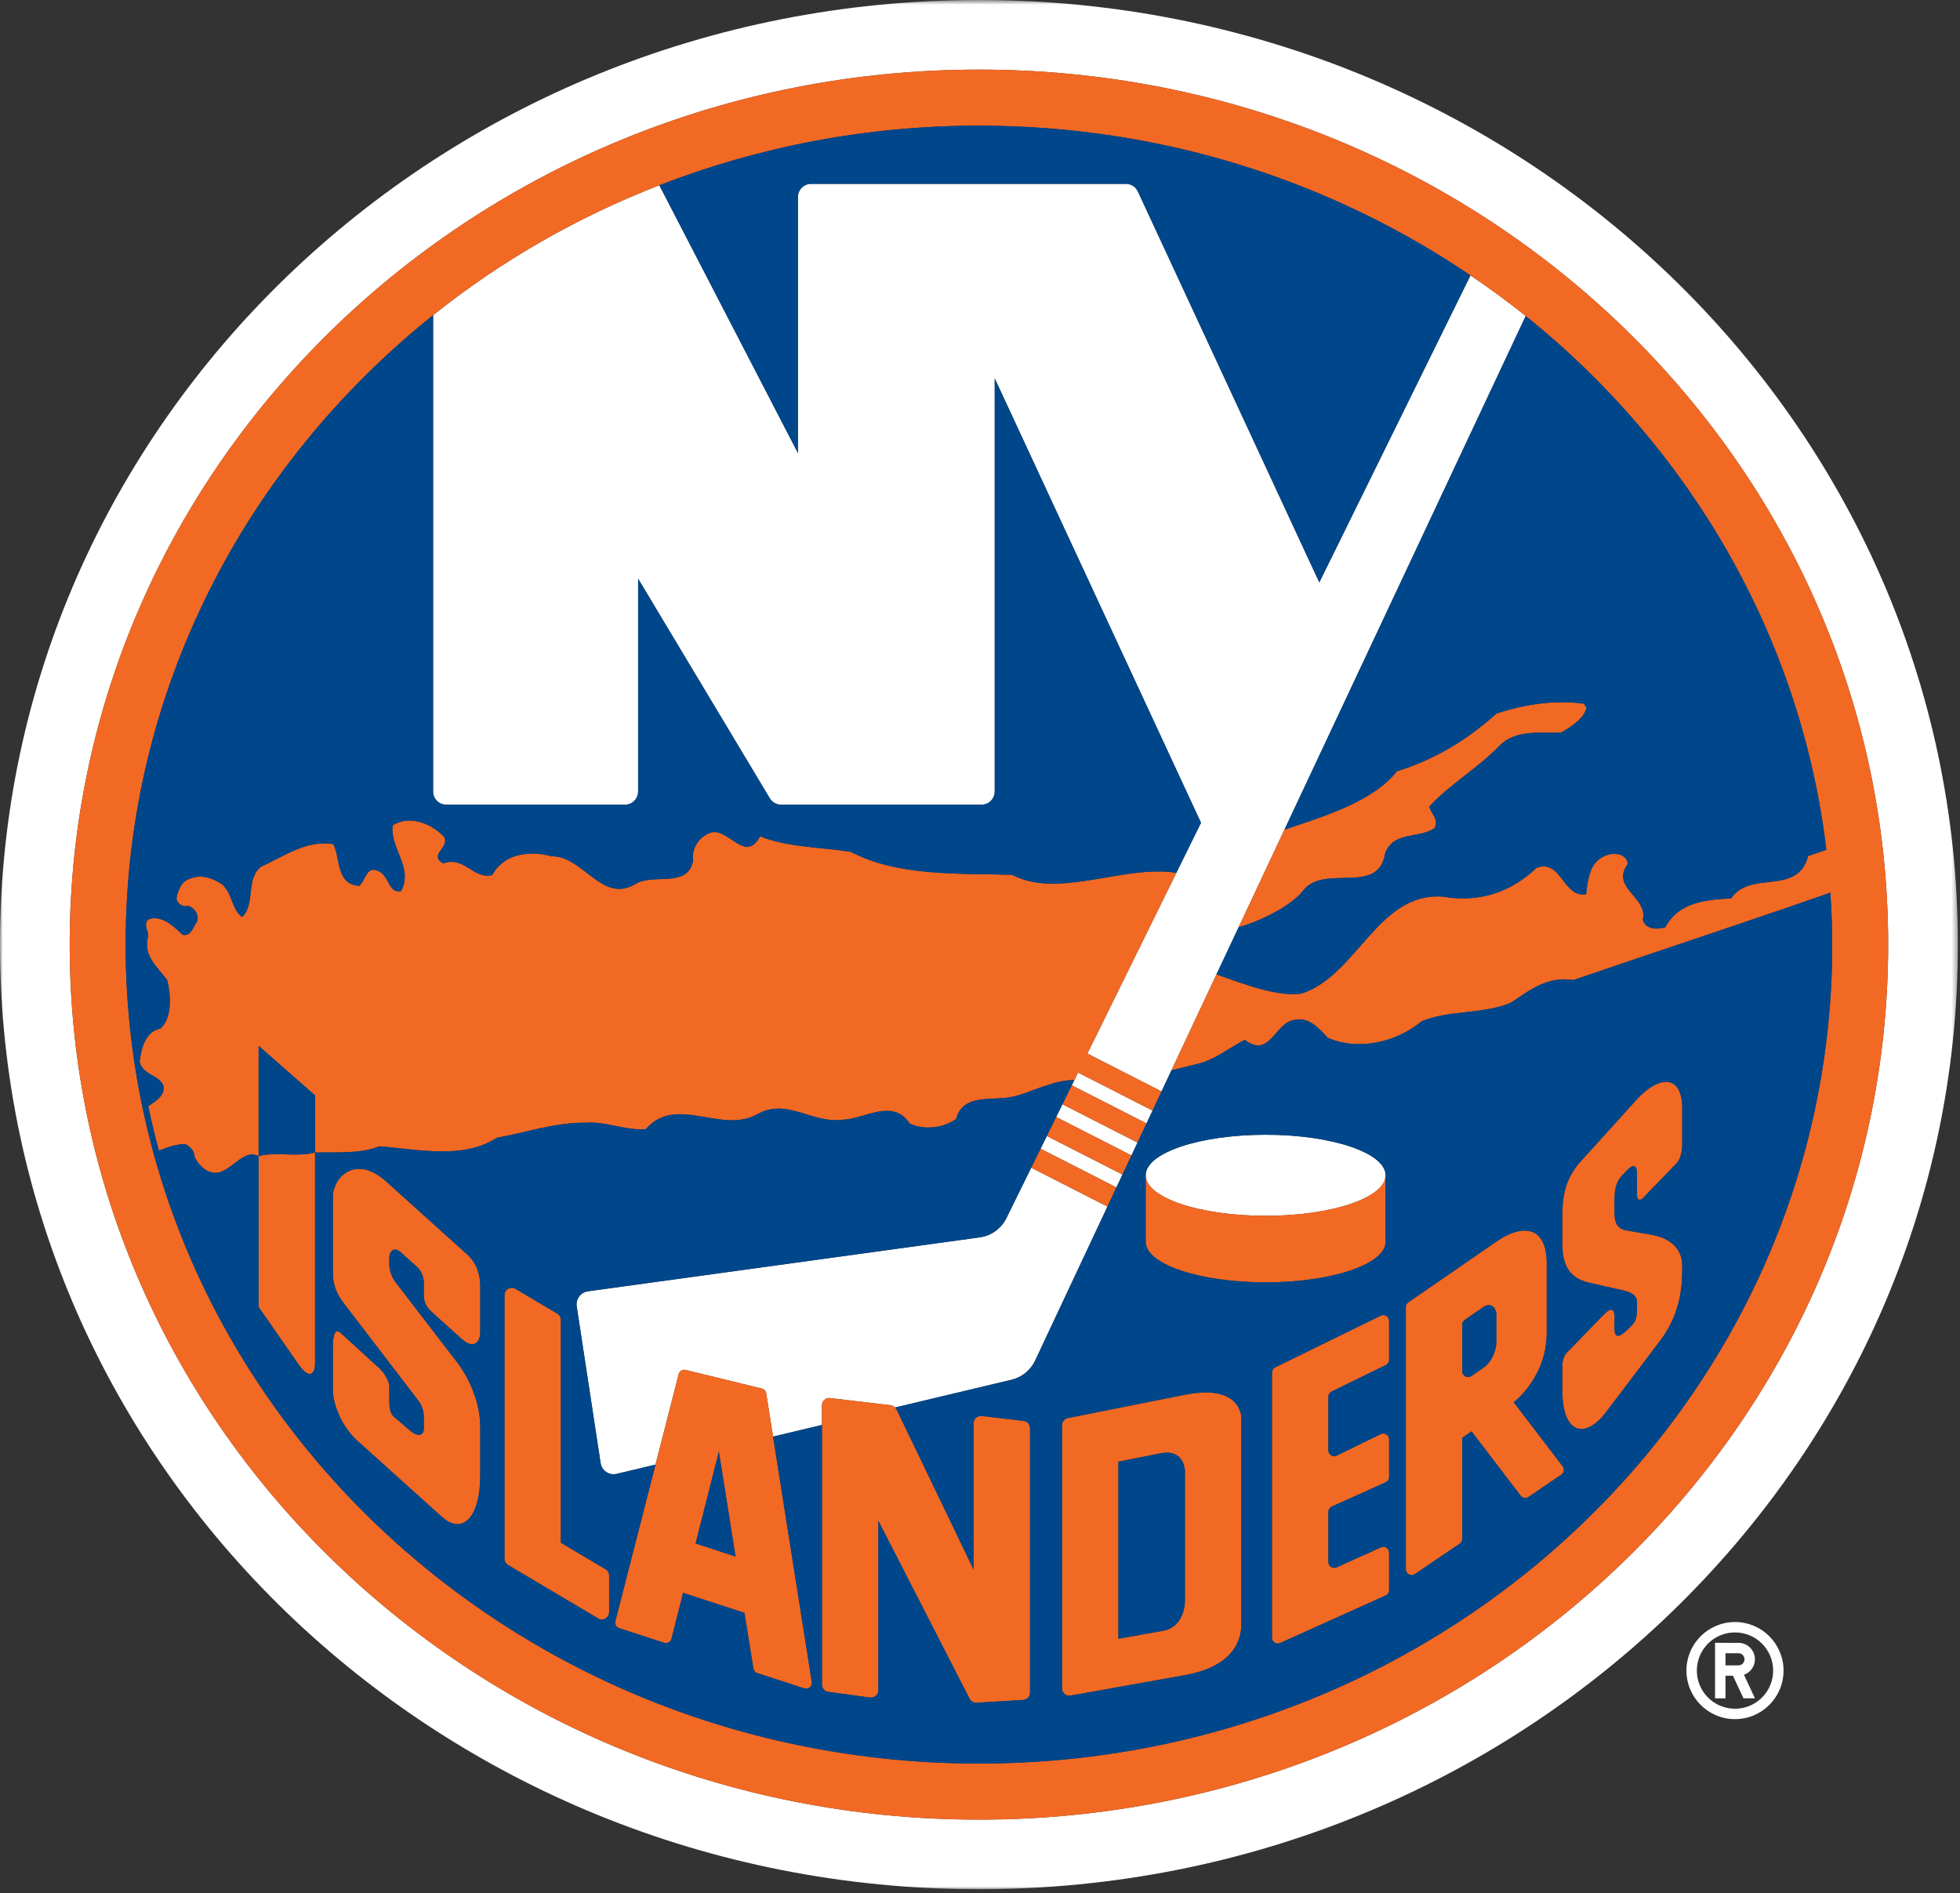
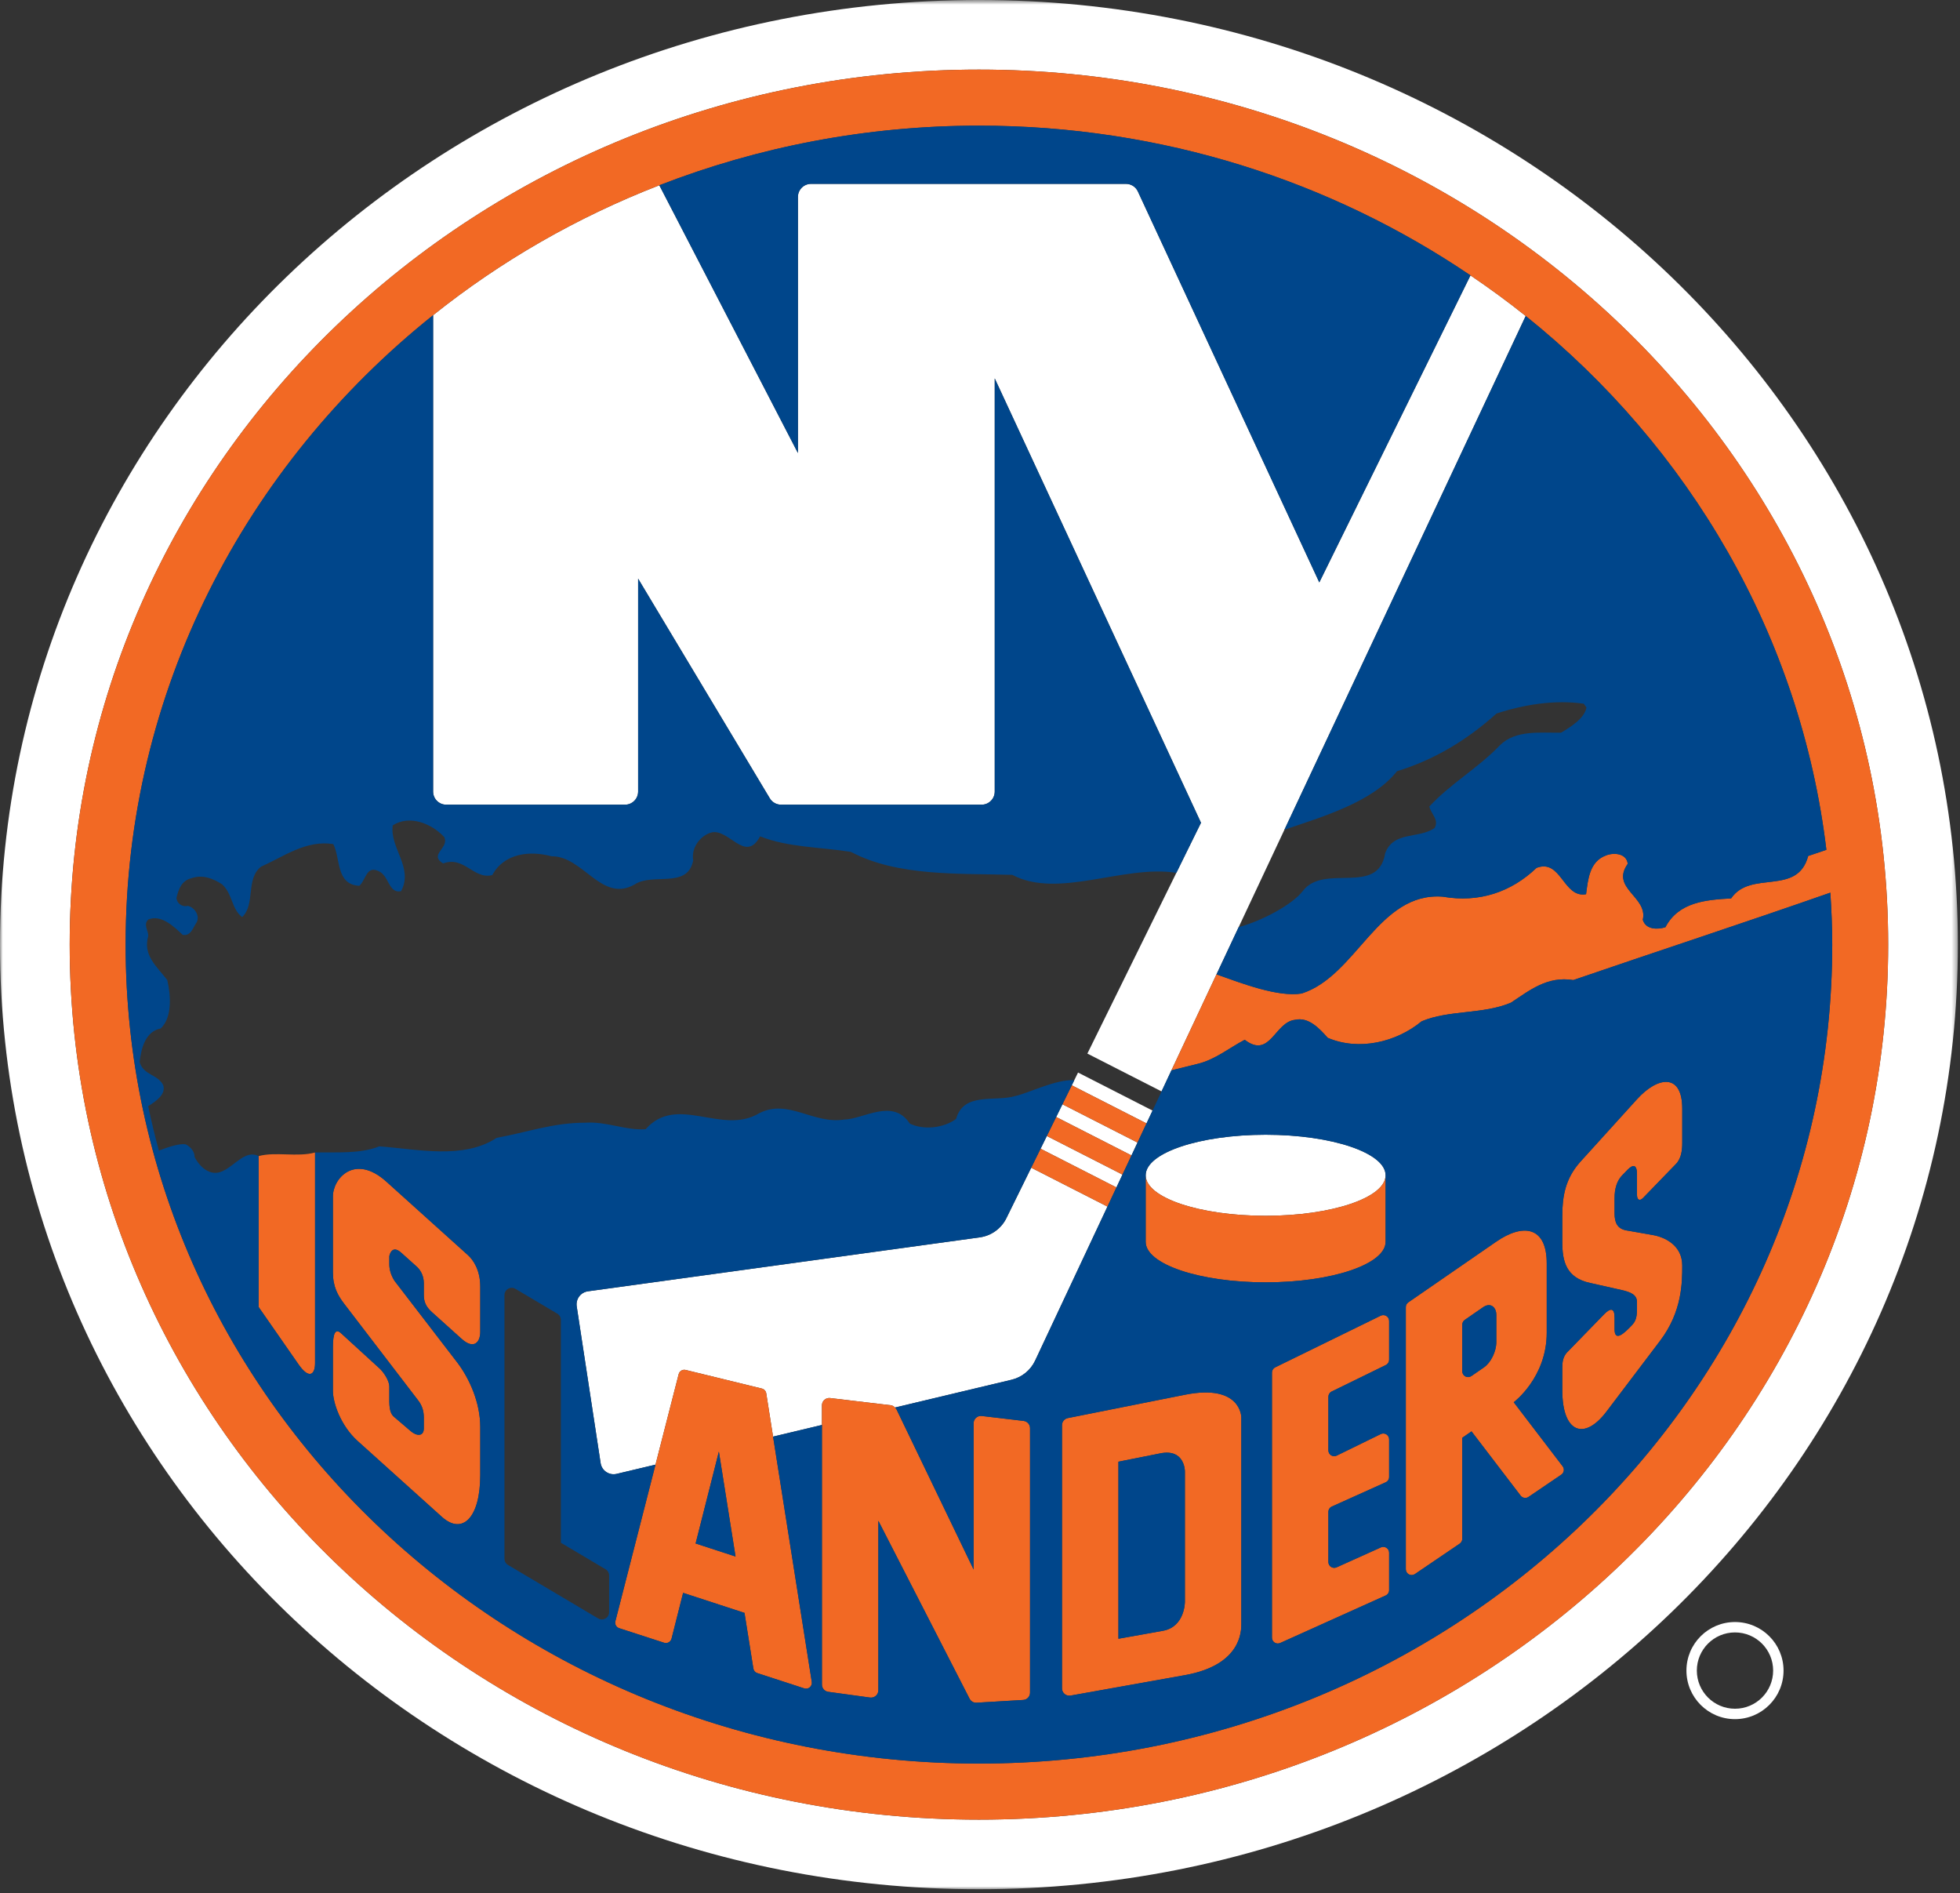
<svg xmlns="http://www.w3.org/2000/svg" xmlns:xlink="http://www.w3.org/1999/xlink" width="349px" height="337px" viewBox="0 0 349 337" version="1.1">
  <rect x="0" y="0" width="349" height="337" fill="#333333" stroke="none" />
  <title>Group 66</title>
  <desc>Created with Sketch.</desc>
  <defs>
    <polygon id="path-1" points="0 0.676 348.618 0.676 348.618 337 0 337" />
  </defs>
  <g id="Page-1" stroke="none" stroke-width="1" fill="none" fill-rule="evenodd">
    <g id="Public-Facing-1" transform="translate(-89, -105)">
      <g id="Group-66" transform="translate(89, 104)">
        <g id="Group-3" transform="translate(0, 0.324)">
          <mask id="mask-2" fill="white">
            <use xlink:href="#path-1" />
          </mask>
          <g id="Clip-2" />
          <path d="M174.31,324.61 C84.892,324.61 12.409,254.869 12.409,168.838 C12.409,82.809 84.892,13.066 174.31,13.066 C263.725,13.066 336.21,82.809 336.21,168.838 C336.21,254.869 263.725,324.61 174.31,324.61 M174.31,0.675 C78.04,0.675 -0,75.965 -0,168.838 C-0,261.71 78.04,337 174.31,337 C270.579,337 348.619,261.71 348.619,168.838 C348.619,75.965 270.579,0.675 174.31,0.675" id="Fill-1" fill="#FFFFFF" mask="url(#mask-2)" />
        </g>
        <path d="M179.199,217.857 C178.285,219.711 176.512,220.994 174.459,221.276 L104.682,230.88 C104.064,230.967 103.502,231.295 103.128,231.796 C102.757,232.297 102.598,232.928 102.69,233.549 L106.947,261.459 C107.043,262.11 107.41,262.685 107.952,263.046 C108.494,263.41 109.16,263.532 109.797,263.382 L116.719,261.734 L120.845,245.629 C120.988,245.074 121.543,244.741 122.097,244.881 L135.66,248.193 C136.067,248.293 136.375,248.628 136.438,249.041 L137.652,256.747 L146.356,254.671 L146.356,251.175 C146.356,250.801 146.511,250.448 146.789,250.201 C147.066,249.959 147.434,249.842 147.806,249.883 L158.614,251.163 C158.914,251.196 159.161,251.358 159.364,251.57 L180.12,246.624 C181.967,246.186 183.509,244.929 184.318,243.212 L197.194,215.798 L183.618,208.876 L179.199,217.857 Z" id="Fill-4" fill="#FFFFFF" />
        <polygon id="Fill-6" fill="#FFFFFF" points="185.285 205.498 198.792 212.388 199.868 210.101 186.401 203.231" />
        <polygon id="Fill-8" fill="#FFFFFF" points="205.224 198.708 191.958 191.936 191.286 193.304 190.841 194.208 204.148 200.992" />
        <polygon id="Fill-10" fill="#FFFFFF" points="188.064 199.852 201.473 206.693 202.547 204.401 189.18 197.585" />
        <path d="M234.916,104.68 L202.608,35.081 C202.227,34.257 201.399,33.73 200.488,33.73 L144.417,33.73 C143.125,33.73 142.079,34.776 142.079,36.066 L142.079,81.648 L117.401,33.982 C102.69,39.686 89.122,47.515 77.119,57.112 L77.119,141.916 C77.119,143.206 78.165,144.252 79.455,144.252 L111.292,144.252 C112.579,144.252 113.625,143.206 113.625,141.916 L113.625,104.016 L137.072,143.118 C137.495,143.822 138.256,144.252 139.077,144.252 L174.787,144.252 C176.074,144.252 177.123,143.206 177.123,141.916 L177.123,68.367 L213.851,147.471 L209.462,156.383 L193.619,188.561 L206.826,195.296 L208.584,191.546 L216.608,174.461 L220.56,166.048 L228.706,148.707 L271.67,57.251 C268.5,54.712 265.212,52.313 261.834,50.026 L234.916,104.68 Z" id="Fill-12" fill="#FFFFFF" />
        <path d="M225.361,203.009 C213.564,203.009 204.002,206.243 204.002,210.222 C204.002,214.209 213.564,217.437 225.361,217.437 C237.155,217.437 246.719,214.209 246.719,210.222 C246.719,206.243 237.155,203.009 225.361,203.009" id="Fill-14" fill="#FFFFFF" />
        <path d="M308.935,305.191 C305.184,305.191 302.142,302.149 302.142,298.399 C302.142,294.646 305.184,291.606 308.935,291.606 C312.69,291.606 315.728,294.646 315.728,298.399 C315.728,302.149 312.69,305.191 308.935,305.191 M308.935,289.756 C304.164,289.756 300.289,293.623 300.289,298.399 C300.289,303.171 304.164,307.044 308.935,307.044 C313.709,307.044 317.58,303.171 317.58,298.399 C317.58,293.623 313.709,289.756 308.935,289.756" id="Fill-16" fill="#FFFFFF" />
-         <path d="M309.55,297.47 L307.242,297.47 L307.242,295.312 L309.55,295.312 C310.148,295.312 310.629,295.796 310.629,296.396 C310.629,296.984 310.148,297.47 309.55,297.47 M312.484,296.396 C312.484,294.768 311.17,293.46 309.55,293.46 L305.383,293.455 L305.383,303.334 L307.242,303.334 L307.242,299.317 L308.568,299.317 L310.441,303.334 L312.484,303.334 L310.534,299.152 C311.672,298.747 312.484,297.663 312.484,296.396" id="Fill-18" fill="#FFFFFF" />
        <polygon id="Fill-20" fill="#F26924" points="198.792 212.388 185.285 205.498 183.618 208.877 197.194 215.799" />
-         <path d="M114.964,202.02 C120.576,195.674 128.532,203.193 135.197,199.173 C140.357,196.54 144.748,201.152 150.277,200.31 C153.747,200.249 158.993,196.407 161.995,201.018 C164.529,202.249 168.086,201.791 170.243,200.193 C171.587,195.331 177.163,197.214 180.85,196.1 C183.277,195.55 188.04,193.103 191.286,193.304 L191.958,191.937 L205.224,198.707 L206.826,195.295 L193.619,188.561 L209.462,156.382 C200.094,154.889 188.449,161.092 180.257,156.741 C170.839,156.456 159.86,157.074 151.516,152.652 C146.089,151.788 140.278,151.864 135.345,149.884 C132.699,154.843 129.718,148.266 126.55,149.23 C124.645,149.844 123.046,151.922 123.431,154.169 C122.451,159.303 116.215,156.301 113.002,158.456 C107.11,161.804 103.843,153.362 98.205,153.436 C94.371,152.398 89.786,152.864 87.654,156.784 C84.34,157.629 82.655,153.307 78.898,154.711 C76.289,153.095 80.063,151.978 79.099,150.017 C76.956,147.671 72.949,145.961 69.927,147.943 C69.375,151.96 73.68,155.438 71.412,159.651 C69.163,160.112 69.286,156.843 67.396,156.075 C65.237,155.034 65.144,157.669 63.991,158.687 C59.778,158.497 60.663,153.808 59.346,151.266 C54.455,150.5 50.542,153.498 46.513,155.266 C43.689,157.416 45.536,162.013 43.111,164.259 C41.226,162.844 41.419,160.13 39.557,158.438 C37.98,157.397 36.079,156.649 34.135,157.324 C32.329,157.764 31.805,159.267 31.426,160.845 C31.469,161.784 32.426,162.534 33.453,162.262 C34.664,162.552 35.598,163.974 35.036,165.165 C34.405,166.01 34.016,167.725 32.52,167.416 C30.925,165.897 28.678,163.763 26.419,164.687 C25.462,165.531 26.408,166.666 26.408,167.589 C25.386,171.052 27.915,173.029 29.785,175.471 C30.423,178.181 30.691,182.122 28.619,184.083 C25.828,184.638 25.142,187.716 24.86,190.06 C25.524,192.423 28.115,192.235 29.068,194.196 C29.568,195.807 27.82,197.023 26.389,197.924 C26.945,200.58 27.579,203.218 28.291,205.833 C29.993,205.175 31.94,204.536 33.057,204.711 C33.998,205.19 34.654,206.035 34.654,206.981 C35.568,208.749 37.461,210.515 39.612,209.495 C41.771,208.571 43.727,205.597 46.052,206.808 L46.052,187.177 L56.099,196.003 L56.099,206.172 C59.831,206.075 64.088,206.462 67.527,205.075 C74.361,205.577 82.51,207.462 88.443,203.556 C93.692,202.618 98.556,200.844 104.187,200.867 C108.03,200.598 111.387,202.29 114.964,202.02" id="Fill-22" fill="#F26924" />
-         <path d="M231.988,159.608 C235.76,154.631 245.398,160.59 246.642,152.899 C248.135,148.884 252.634,150.383 255.442,148.401 C256.288,146.922 254.797,145.882 254.509,144.58 C258.193,140.56 263.156,137.771 267.094,133.657 C269.919,130.872 274.331,131.505 277.973,131.429 C279.666,130.409 282.129,128.91 282.49,126.946 L282.009,126.277 C276.851,125.524 271.264,126.444 266.469,128.025 C261.093,132.869 255.183,136.331 248.752,138.29 C244.363,143.857 235.234,146.467 228.706,148.706 L220.559,166.047 C224.683,164.959 230.146,162.025 231.988,159.608" id="Fill-24" fill="#F26924" />
        <polygon id="Fill-26" fill="#F26924" points="204.148 200.992 190.841 194.209 189.18 197.586 202.547 204.401" />
        <polygon id="Fill-28" fill="#F26924" points="186.401 203.231 199.869 210.101 201.472 206.694 188.064 199.852" />
        <path d="M174.31,314.953 C90.392,314.953 22.369,249.68 22.369,169.162 C22.369,124.117 43.668,83.853 77.12,57.111 C89.122,47.515 102.691,39.686 117.402,33.982 C134.984,27.159 154.183,23.368 174.31,23.368 C206.911,23.368 237.087,33.254 261.834,50.026 C265.212,52.313 268.5,54.712 271.67,57.251 C300.788,80.601 320.627,114.207 325.207,152.288 L321.968,153.383 C320.042,160.59 311.744,155.799 308.243,160.936 C303.772,161.188 298.898,161.57 296.544,166.068 C295.12,166.511 293.061,166.511 292.517,164.743 C293.473,160.611 286.724,159.186 289.835,154.785 C289.652,152.92 287.385,152.726 285.973,153.283 C282.994,154.382 282.768,157.591 282.416,160.188 C278.356,160.936 278.01,153.826 273.601,155.497 C269.093,159.802 263.381,161.761 256.904,160.628 C245.399,159.743 241.608,174.721 231.765,177.87 C227.546,178.535 221.199,176.092 216.609,174.461 L208.584,191.545 L213.263,190.388 C216.368,189.64 218.825,187.586 221.634,186.103 C226.185,189.578 226.954,182.911 230.632,182.546 C232.973,182.007 234.929,184.063 236.417,185.755 C241.954,188.121 248.63,186.546 253.138,182.816 C257.974,180.758 264.152,181.602 269.055,179.488 C272.344,177.316 275.511,174.721 280.145,175.471 C293.904,170.747 311.657,164.913 325.914,159.911 C326.116,162.974 326.25,166.055 326.25,169.162 C326.25,249.68 258.224,314.953 174.31,314.953 M174.31,13.39 C84.892,13.39 12.409,83.133 12.409,169.162 C12.409,255.193 84.892,324.934 174.31,324.934 C263.725,324.934 336.21,255.193 336.21,169.162 C336.21,83.133 263.725,13.39 174.31,13.39" id="Fill-30" fill="#F26924" />
        <path d="M83.317,224.436 L68.808,211.369 C63.193,206.315 59.278,210.751 59.278,213.998 L59.278,227.494 C59.278,230.088 60.148,231.612 61.315,233.137 L74.448,250.287 C75.188,251.244 75.465,252.207 75.465,253.371 L75.465,255.274 C75.465,256.8 74.12,256.666 73.075,255.722 L70.235,253.294 C69.22,252.517 69.324,250.909 69.324,249.519 L69.324,247.792 C69.324,246.851 68.332,245.191 67.335,244.388 L60.77,238.387 C59.776,237.433 59.278,238.231 59.278,240.786 L59.278,248.611 C59.278,250.656 60.618,254.768 63.684,257.531 L78.713,271.062 C82.358,274.315 85.512,271.147 85.512,263.635 L85.512,255.002 C85.512,250.724 83.607,246.403 81.369,243.484 L70.311,229.101 C70.311,229.101 69.324,227.785 69.324,226.097 L69.324,224.605 C69.324,224.605 69.711,222.445 71.441,224.006 L74.26,226.538 C74.985,227.22 75.465,228.239 75.465,229.452 L75.465,231.483 C75.465,232.665 75.774,233.56 76.89,234.57 L82.18,239.327 C84.417,241.343 85.512,239.887 85.512,238.131 L85.512,230.02 C85.512,227.036 84.22,225.25 83.317,224.436" id="Fill-32" fill="#F26924" />
-         <path d="M107.83,280.362 L99.871,275.643 L99.871,235.977 C99.871,235.516 99.63,235.094 99.235,234.857 L91.786,230.443 C91.382,230.201 90.888,230.196 90.481,230.43 C90.074,230.659 89.827,231.09 89.827,231.557 L89.827,278.482 C89.827,278.938 90.066,279.367 90.463,279.599 L106.504,289.114 C106.906,289.351 107.402,289.359 107.809,289.124 C108.214,288.893 108.463,288.463 108.463,287.997 L108.463,281.479 C108.463,281.016 108.222,280.593 107.83,280.362" id="Fill-34" fill="#F26924" />
        <path d="M123.861,275.775 L128.004,259.416 L130.971,278.093 L123.861,275.775 Z M137.653,256.747 L136.439,249.041 C136.375,248.629 136.067,248.293 135.661,248.193 L122.097,244.881 C121.543,244.741 120.989,245.074 120.846,245.629 L116.719,261.734 L109.576,289.61 C109.438,290.142 109.736,290.684 110.26,290.854 L118.251,293.444 C118.525,293.531 118.82,293.503 119.073,293.365 C119.322,293.225 119.505,292.989 119.576,292.714 L121.636,284.563 L132.566,288.127 L134.144,298.024 C134.202,298.408 134.475,298.729 134.846,298.846 L143.2,301.566 C143.542,301.682 143.919,301.608 144.196,301.372 C144.47,301.135 144.603,300.776 144.548,300.423 L137.653,256.747 Z" id="Fill-36" fill="#F26924" />
        <path d="M182.265,253.954 L174.813,253.074 C174.444,253.03 174.08,253.147 173.801,253.392 C173.523,253.639 173.363,253.992 173.363,254.366 L173.363,280.406 L159.627,251.888 C159.569,251.758 159.459,251.669 159.365,251.57 C159.161,251.359 158.914,251.196 158.615,251.163 L147.807,249.883 C147.435,249.843 147.067,249.959 146.789,250.202 C146.512,250.448 146.357,250.802 146.357,251.176 L146.357,254.671 L146.357,300.892 C146.357,301.542 146.832,302.092 147.476,302.179 L154.928,303.202 C155.299,303.252 155.673,303.138 155.955,302.891 C156.238,302.649 156.401,302.29 156.401,301.912 L156.401,271.73 L172.651,303.418 C172.887,303.873 173.37,304.15 173.882,304.12 L182.189,303.626 C182.878,303.588 183.41,303.021 183.41,302.331 L183.41,255.241 C183.41,254.585 182.919,254.03 182.265,253.954" id="Fill-38" fill="#F26924" />
        <path d="M210.986,286.191 C210.986,286.191 210.986,290.615 207.076,291.315 L199.148,292.732 L199.148,261.212 L206.615,259.726 C210.986,258.854 210.986,262.917 210.986,262.917 L210.986,286.191 Z M210.986,249.295 L190.143,253.447 C189.536,253.569 189.099,254.096 189.099,254.717 L189.099,301.573 C189.099,301.955 189.272,302.318 189.564,302.565 C189.859,302.815 190.249,302.914 190.625,302.85 L210.986,299.21 C221.03,297.418 221.03,291.373 221.03,290.086 L221.03,253.315 C221.03,253.315 221.03,247.298 210.986,249.295 L210.986,249.295 Z" id="Fill-40" fill="#F26924" />
        <path d="M246.859,235.275 C246.559,235.084 246.177,235.066 245.854,235.221 L227.066,244.416 C226.71,244.594 226.488,244.953 226.488,245.347 L226.488,292.539 C226.488,292.89 226.664,293.221 226.962,293.414 C227.256,293.603 227.628,293.633 227.951,293.488 L246.735,285.028 C247.111,284.861 247.348,284.494 247.348,284.082 L247.348,277.417 C247.348,277.066 247.17,276.737 246.875,276.546 C246.575,276.353 246.206,276.322 245.887,276.467 L237.996,280.022 C237.672,280.167 237.301,280.139 237.005,279.943 C236.711,279.754 236.533,279.424 236.533,279.075 L236.533,270.148 C236.533,269.741 236.772,269.369 237.143,269.199 L246.735,264.881 C247.111,264.716 247.348,264.344 247.348,263.935 L247.348,257.233 C247.348,256.872 247.165,256.542 246.859,256.348 C246.559,256.162 246.177,256.14 245.854,256.3 L238.023,260.129 C237.703,260.289 237.321,260.269 237.021,260.081 C236.715,259.887 236.533,259.554 236.533,259.197 L236.533,249.657 C236.533,249.26 236.754,248.896 237.11,248.723 L246.768,244.001 C247.124,243.826 247.348,243.464 247.348,243.067 L247.348,236.155 C247.348,235.794 247.165,235.465 246.859,235.275" id="Fill-42" fill="#F26924" />
        <path d="M266.437,239.917 C266.437,241.605 265.458,243.579 264.251,244.411 L261.995,245.968 C261.679,246.186 261.264,246.214 260.923,246.036 C260.583,245.856 260.372,245.5 260.372,245.119 L260.372,236.823 C260.372,236.481 260.54,236.161 260.819,235.966 L264.088,233.709 C265.394,232.81 266.437,233.688 266.437,235.084 L266.437,239.917 Z M269.536,250.629 C269.536,250.629 275.413,246.245 275.413,238.264 L275.413,225.894 C275.413,219.345 271.222,218.734 266.437,222.032 L250.772,232.843 C250.49,233.038 250.322,233.353 250.322,233.697 L250.322,280.36 C250.322,280.741 250.536,281.092 250.874,281.276 C251.214,281.457 251.624,281.433 251.945,281.214 L259.916,275.803 C260.198,275.613 260.372,275.289 260.372,274.949 L260.372,256.957 L262.023,255.816 L270.764,267.252 C271.1,267.692 271.715,267.793 272.171,267.481 L278.007,263.521 C278.245,263.36 278.405,263.108 278.448,262.829 C278.494,262.546 278.422,262.252 278.247,262.031 L269.536,250.629 Z" id="Fill-44" fill="#F26924" />
        <path d="M291.486,196.69 L281.368,207.854 C278.772,210.772 278.188,213.865 278.188,217.438 L278.188,222.185 C278.188,225.513 278.865,228.495 283.173,229.4 L288.704,230.642 C290.49,231.041 291.486,231.537 291.486,232.825 L291.486,234.036 C291.486,235.995 291.036,236.478 290.209,237.3 C289.387,238.116 287.49,240.06 287.49,237.626 L287.49,235.549 C287.49,233.819 286.767,233.822 285.673,234.923 L279.293,241.487 C278.531,242.182 278.188,243.002 278.188,244.332 L278.188,248.53 C278.188,256.056 282.079,257.526 286.045,252.3 L295.611,239.671 C299.541,234.473 299.541,229.281 299.541,226.289 C299.541,222.714 296.493,221.244 294.283,220.859 L289.613,220.043 C287.942,219.75 287.49,218.593 287.49,216.998 L287.49,214.443 C287.49,213.672 287.49,211.637 288.858,210.22 L289.795,209.255 C290.781,208.251 291.486,208.255 291.486,210.072 L291.486,213.751 C291.486,214.496 291.906,214.947 292.58,214.244 L298.437,208.194 C299.432,207.167 299.541,205.577 299.541,204.493 L299.541,198.359 C299.541,192.001 295.18,192.607 291.486,196.69" id="Fill-46" fill="#F26924" />
        <path d="M46.052,206.808 L46.052,233.677 L53.173,243.91 C54.957,246.477 56.099,245.859 56.099,243.651 L56.099,206.172 C52.894,207.037 49.118,205.989 46.052,206.808" id="Fill-48" fill="#F26924" />
        <path d="M246.719,222.073 L246.719,210.222 C246.719,214.209 237.156,217.438 225.361,217.438 C213.564,217.438 204.002,214.209 204.002,210.222 L204.002,222.073 C204.002,226.054 213.564,229.283 225.361,229.283 C237.156,229.283 246.719,226.054 246.719,222.073" id="Fill-50" fill="#F26924" />
-         <path d="M56.099,206.172 L56.099,196.003 L46.052,187.177 L46.052,206.808 C49.119,205.989 52.894,207.037 56.099,206.172" id="Fill-52" fill="#00468B" />
        <path d="M299.541,204.493 C299.541,205.577 299.432,207.167 298.437,208.195 L292.58,214.244 C291.906,214.947 291.486,214.496 291.486,213.751 L291.486,210.073 C291.486,208.256 290.781,208.251 289.794,209.256 L288.858,210.22 C287.489,211.637 287.489,213.672 287.489,214.443 L287.489,216.998 C287.489,218.593 287.942,219.75 289.613,220.043 L294.282,220.86 C296.493,221.244 299.541,222.714 299.541,226.289 C299.541,229.281 299.541,234.473 295.61,239.671 L286.044,252.301 C282.078,257.526 278.187,256.056 278.187,248.53 L278.187,244.332 C278.187,243.002 278.531,242.182 279.292,241.488 L285.673,234.924 C286.767,233.823 287.489,233.82 287.489,235.55 L287.489,237.626 C287.489,240.06 289.387,238.117 290.209,237.3 C291.036,236.478 291.486,235.995 291.486,234.036 L291.486,232.825 C291.486,231.537 290.489,231.041 288.703,230.642 L283.172,229.4 C278.864,228.495 278.187,225.513 278.187,222.185 L278.187,217.438 C278.187,213.866 278.772,210.772 281.368,207.854 L291.486,196.69 C295.181,192.607 299.541,192.001 299.541,198.359 L299.541,204.493 Z M278.007,263.52 L272.171,267.482 C271.715,267.792 271.1,267.693 270.764,267.253 L262.022,255.817 L260.371,256.956 L260.371,274.949 C260.371,275.29 260.197,275.613 259.915,275.804 L251.944,281.215 C251.624,281.434 251.214,281.457 250.873,281.276 C250.535,281.093 250.321,280.742 250.321,280.36 L250.321,233.698 C250.321,233.354 250.489,233.038 250.771,232.843 L266.437,222.033 C271.222,218.735 275.412,219.346 275.412,225.894 L275.412,238.264 C275.412,246.245 269.535,250.629 269.535,250.629 L278.246,262.032 C278.422,262.253 278.493,262.546 278.447,262.828 C278.404,263.108 278.244,263.36 278.007,263.52 L278.007,263.52 Z M247.348,243.068 C247.348,243.465 247.123,243.826 246.768,244.001 L237.109,248.723 C236.753,248.896 236.532,249.261 236.532,249.657 L236.532,259.198 C236.532,259.554 236.715,259.888 237.02,260.081 C237.32,260.269 237.702,260.289 238.022,260.129 L245.853,256.3 C246.177,256.14 246.559,256.162 246.858,256.348 C247.164,256.542 247.348,256.872 247.348,257.234 L247.348,263.935 C247.348,264.345 247.11,264.716 246.734,264.882 L237.143,269.199 C236.771,269.369 236.532,269.741 236.532,270.148 L236.532,279.076 C236.532,279.424 236.71,279.755 237.005,279.943 C237.301,280.139 237.672,280.167 237.995,280.022 L245.887,276.468 C246.205,276.323 246.574,276.353 246.874,276.547 C247.169,276.737 247.348,277.066 247.348,277.417 L247.348,284.082 C247.348,284.494 247.11,284.861 246.734,285.029 L227.95,293.488 C227.627,293.633 227.256,293.603 226.961,293.414 C226.663,293.221 226.487,292.89 226.487,292.539 L226.487,245.347 C226.487,244.953 226.709,244.595 227.065,244.416 L245.853,235.222 C246.177,235.066 246.559,235.084 246.858,235.275 C247.164,235.466 247.348,235.794 247.348,236.155 L247.348,243.068 Z M204.002,222.073 L204.002,210.222 C204.002,206.243 213.563,203.01 225.36,203.01 C237.155,203.01 246.719,206.243 246.719,210.222 L246.719,222.073 C246.719,226.055 237.155,229.284 225.36,229.284 C213.563,229.284 204.002,226.055 204.002,222.073 L204.002,222.073 Z M221.03,290.087 C221.03,291.374 221.03,297.419 210.985,299.21 L190.625,302.851 C190.248,302.914 189.859,302.815 189.563,302.566 C189.271,302.319 189.099,301.955 189.099,301.574 L189.099,254.718 C189.099,254.097 189.536,253.57 190.144,253.448 L210.985,249.296 C221.03,247.299 221.03,253.316 221.03,253.316 L221.03,290.087 Z M108.463,287.998 C108.463,288.464 108.214,288.893 107.81,289.125 C107.402,289.359 106.906,289.351 106.504,289.115 L90.463,279.599 C90.066,279.368 89.827,278.938 89.827,278.483 L89.827,231.558 C89.827,231.09 90.074,230.66 90.481,230.431 C90.888,230.197 91.382,230.201 91.786,230.444 L99.235,234.858 C99.63,235.095 99.871,235.517 99.871,235.977 L99.871,275.643 L107.83,280.363 C108.222,280.594 108.463,281.016 108.463,281.48 L108.463,287.998 Z M85.512,238.132 C85.512,239.888 84.416,241.343 82.18,239.328 L76.89,234.57 C75.773,233.56 75.465,232.665 75.465,231.484 L75.465,229.451 C75.465,228.24 74.984,227.22 74.26,226.538 L71.44,224.007 C69.71,222.445 69.323,224.605 69.323,224.605 L69.323,226.098 C69.323,227.785 70.311,229.1 70.311,229.1 L81.368,243.485 C83.606,246.403 85.512,250.723 85.512,255.003 L85.512,263.635 C85.512,271.148 82.357,274.315 78.712,271.061 L63.684,257.532 C60.617,254.768 59.277,250.657 59.277,248.611 L59.277,240.785 C59.277,238.231 59.775,237.432 60.77,238.387 L67.334,244.389 C68.331,245.192 69.323,246.851 69.323,247.792 L69.323,249.52 C69.323,250.909 69.22,252.517 70.234,253.295 L73.074,255.722 C74.119,256.666 75.465,256.801 75.465,255.275 L75.465,253.372 C75.465,252.206 75.187,251.245 74.447,250.288 L61.314,233.138 C60.147,231.612 59.277,230.088 59.277,227.495 L59.277,213.998 C59.277,210.752 63.192,206.315 68.808,211.37 L83.316,224.437 C84.22,225.251 85.512,227.037 85.512,230.021 L85.512,238.132 Z M325.914,159.911 C311.656,164.913 293.903,170.747 280.145,175.472 C275.511,174.721 272.344,177.316 269.055,179.489 C264.151,181.603 257.974,180.759 253.138,182.817 C248.63,186.546 241.953,188.121 236.417,185.755 C234.929,184.063 232.973,182.008 230.632,182.547 C226.953,182.911 226.185,189.579 221.634,186.104 C218.824,187.587 216.367,189.64 213.263,190.388 L208.584,191.546 L206.826,195.296 L205.224,198.708 L204.147,200.992 L202.547,204.401 L201.473,206.694 L199.868,210.1 L198.792,212.388 L197.194,215.799 L184.318,243.213 C183.509,244.93 181.967,246.187 180.12,246.625 L159.364,251.571 C159.459,251.67 159.568,251.759 159.627,251.889 L173.362,280.406 L173.362,254.367 C173.362,253.993 173.522,253.639 173.801,253.392 C174.08,253.148 174.443,253.031 174.812,253.074 L182.265,253.954 C182.919,254.031 183.409,254.585 183.409,255.242 L183.409,302.332 C183.409,303.021 182.878,303.589 182.188,303.627 L173.882,304.12 C173.37,304.151 172.887,303.874 172.65,303.418 L156.4,271.731 L156.4,301.912 C156.4,302.291 156.237,302.65 155.955,302.891 C155.673,303.139 155.299,303.253 154.928,303.202 L147.476,302.179 C146.832,302.093 146.356,301.543 146.356,300.892 L146.356,254.672 L137.652,256.748 L144.547,300.424 C144.604,300.777 144.471,301.136 144.196,301.373 C143.919,301.609 143.542,301.683 143.199,301.566 L134.847,298.847 C134.475,298.729 134.202,298.409 134.145,298.024 L132.566,288.128 L121.637,284.563 L119.576,292.715 C119.505,292.99 119.321,293.226 119.072,293.366 C118.82,293.504 118.525,293.532 118.251,293.445 L110.26,290.855 C109.735,290.685 109.437,290.143 109.575,289.611 L116.719,261.735 L109.797,263.383 C109.16,263.533 108.494,263.411 107.952,263.047 C107.41,262.686 107.043,262.111 106.947,261.46 L102.69,233.55 C102.599,232.929 102.757,232.298 103.128,231.797 C103.502,231.296 104.064,230.968 104.683,230.881 L174.459,221.277 C176.513,220.994 178.285,219.712 179.199,217.858 L183.618,208.877 L185.285,205.498 L186.401,203.231 L188.063,199.852 L189.18,197.586 L190.841,194.209 L191.286,193.304 C188.04,193.103 183.277,195.55 180.85,196.1 C177.163,197.214 171.587,195.331 170.243,200.194 C168.086,201.791 164.529,202.249 161.995,201.018 C158.993,196.408 153.747,200.249 150.277,200.31 C144.748,201.153 140.356,196.54 135.197,199.173 C128.532,203.193 120.576,195.675 114.964,202.02 C111.387,202.29 108.03,200.598 104.187,200.868 C98.556,200.845 93.691,202.618 88.443,203.556 C82.51,207.462 74.361,205.577 67.527,205.076 C64.088,206.462 59.831,206.076 56.099,206.172 L56.099,243.651 C56.099,245.859 54.957,246.477 53.173,243.91 L46.052,233.677 L46.052,206.808 C43.727,205.597 41.77,208.571 39.612,209.495 C37.461,210.515 35.567,208.749 34.654,206.981 C34.654,206.035 33.998,205.19 33.057,204.712 C31.939,204.536 29.993,205.175 28.291,205.834 C27.579,203.219 26.945,200.58 26.389,197.924 C27.82,197.023 29.568,195.807 29.067,194.197 C28.115,192.235 25.523,192.424 24.859,190.06 C25.142,187.717 25.828,184.639 28.619,184.084 C30.69,182.122 30.423,178.181 29.785,175.472 C27.915,173.029 25.386,171.052 26.408,167.59 C26.408,166.666 25.462,165.532 26.419,164.687 C28.678,163.764 30.925,165.898 32.52,167.417 C34.016,167.725 34.405,166.01 35.036,165.165 C35.598,163.974 34.664,162.552 33.453,162.262 C32.426,162.535 31.469,161.784 31.426,160.845 C31.805,159.267 32.329,157.764 34.135,157.324 C36.079,156.65 37.979,157.398 39.557,158.438 C41.419,160.13 41.226,162.845 43.111,164.259 C45.536,162.013 43.688,157.416 46.513,155.266 C50.542,153.498 54.455,150.501 59.346,151.266 C60.663,153.808 59.778,158.497 63.991,158.688 C65.144,157.67 65.237,155.034 67.395,156.075 C69.286,156.843 69.163,160.112 71.412,159.652 C73.68,155.439 69.375,151.961 69.927,147.944 C72.949,145.962 76.956,147.671 79.099,150.017 C80.062,151.979 76.289,153.096 78.897,154.711 C82.655,153.307 84.34,157.629 87.654,156.785 C89.786,152.864 94.371,152.399 98.205,153.436 C103.843,153.363 107.109,161.805 113.002,158.456 C116.215,156.301 122.451,159.304 123.431,154.169 C123.046,151.923 124.645,149.844 126.55,149.231 C129.718,148.266 132.699,154.844 135.345,149.885 C140.278,151.864 146.089,151.788 151.516,152.653 C159.86,157.075 170.839,156.456 180.257,156.742 C188.449,161.092 200.094,154.889 209.462,156.383 L213.851,147.471 L177.123,68.367 L177.123,141.916 C177.123,143.206 176.074,144.252 174.787,144.252 L139.077,144.252 C138.256,144.252 137.495,143.822 137.072,143.118 L113.625,104.016 L113.625,141.916 C113.625,143.206 112.579,144.252 111.292,144.252 L79.455,144.252 C78.165,144.252 77.119,143.206 77.119,141.916 L77.119,57.112 C43.668,83.853 22.368,124.118 22.368,169.162 C22.368,249.68 90.392,314.953 174.31,314.953 C258.224,314.953 326.25,249.68 326.25,169.162 C326.25,166.055 326.115,162.975 325.914,159.911 L325.914,159.911 Z" id="Fill-54" fill="#00468B" />
        <polygon id="Fill-56" fill="#00468B" points="130.972 278.093 128.003 259.416 123.861 275.775" />
        <path d="M142.079,36.066 C142.079,34.776 143.125,33.73 144.417,33.73 L200.488,33.73 C201.399,33.73 202.226,34.257 202.608,35.081 L234.916,104.68 L261.834,50.026 C237.087,33.254 206.91,23.368 174.309,23.368 C154.183,23.368 134.983,27.159 117.401,33.982 L142.079,81.648 L142.079,36.066 Z" id="Fill-58" fill="#00468B" />
        <path d="M248.752,138.291 C255.184,136.332 261.094,132.869 266.47,128.024 C271.265,126.445 276.852,125.525 282.009,126.278 L282.49,126.947 C282.129,128.911 279.666,130.41 277.974,131.429 C274.331,131.506 269.919,130.873 267.095,133.657 C263.156,137.772 258.193,140.56 254.509,144.581 C254.797,145.882 256.288,146.923 255.442,148.401 C252.634,150.383 248.136,148.885 246.643,152.899 C245.398,160.59 235.761,154.631 231.988,159.608 C230.147,162.025 224.684,164.958 220.56,166.048 L216.608,174.46 C221.198,176.093 227.546,178.535 231.765,177.87 C241.607,174.72 245.398,159.744 256.903,160.629 C263.381,161.761 269.093,159.802 273.601,155.498 C278.01,153.826 278.356,160.936 282.416,160.189 C282.768,157.59 282.993,154.382 285.973,153.284 C287.385,152.726 289.651,152.919 289.835,154.785 C286.724,159.186 293.473,160.611 292.517,164.743 C293.061,166.511 295.119,166.511 296.544,166.069 C298.898,161.57 303.772,161.189 308.242,160.936 C311.743,155.799 320.042,160.59 321.968,153.382 L325.207,152.288 C320.627,114.207 300.787,80.602 271.67,57.251 L228.706,148.707 C235.234,146.468 244.363,143.857 248.752,138.291" id="Fill-60" fill="#00468B" />
        <path d="M264.088,233.71 L260.818,235.967 C260.539,236.16 260.371,236.481 260.371,236.824 L260.371,245.118 C260.371,245.5 260.582,245.856 260.923,246.037 C261.264,246.215 261.679,246.187 261.994,245.968 L264.251,244.411 C265.457,243.579 266.437,241.605 266.437,239.918 L266.437,235.084 C266.437,233.687 265.394,232.809 264.088,233.71" id="Fill-62" fill="#00468B" />
        <path d="M206.615,259.727 L199.147,261.213 L199.147,292.733 L207.075,291.315 C210.985,290.616 210.985,286.192 210.985,286.192 L210.985,262.918 C210.985,262.918 210.985,258.854 206.615,259.727" id="Fill-64" fill="#00468B" />
      </g>
    </g>
  </g>
</svg>